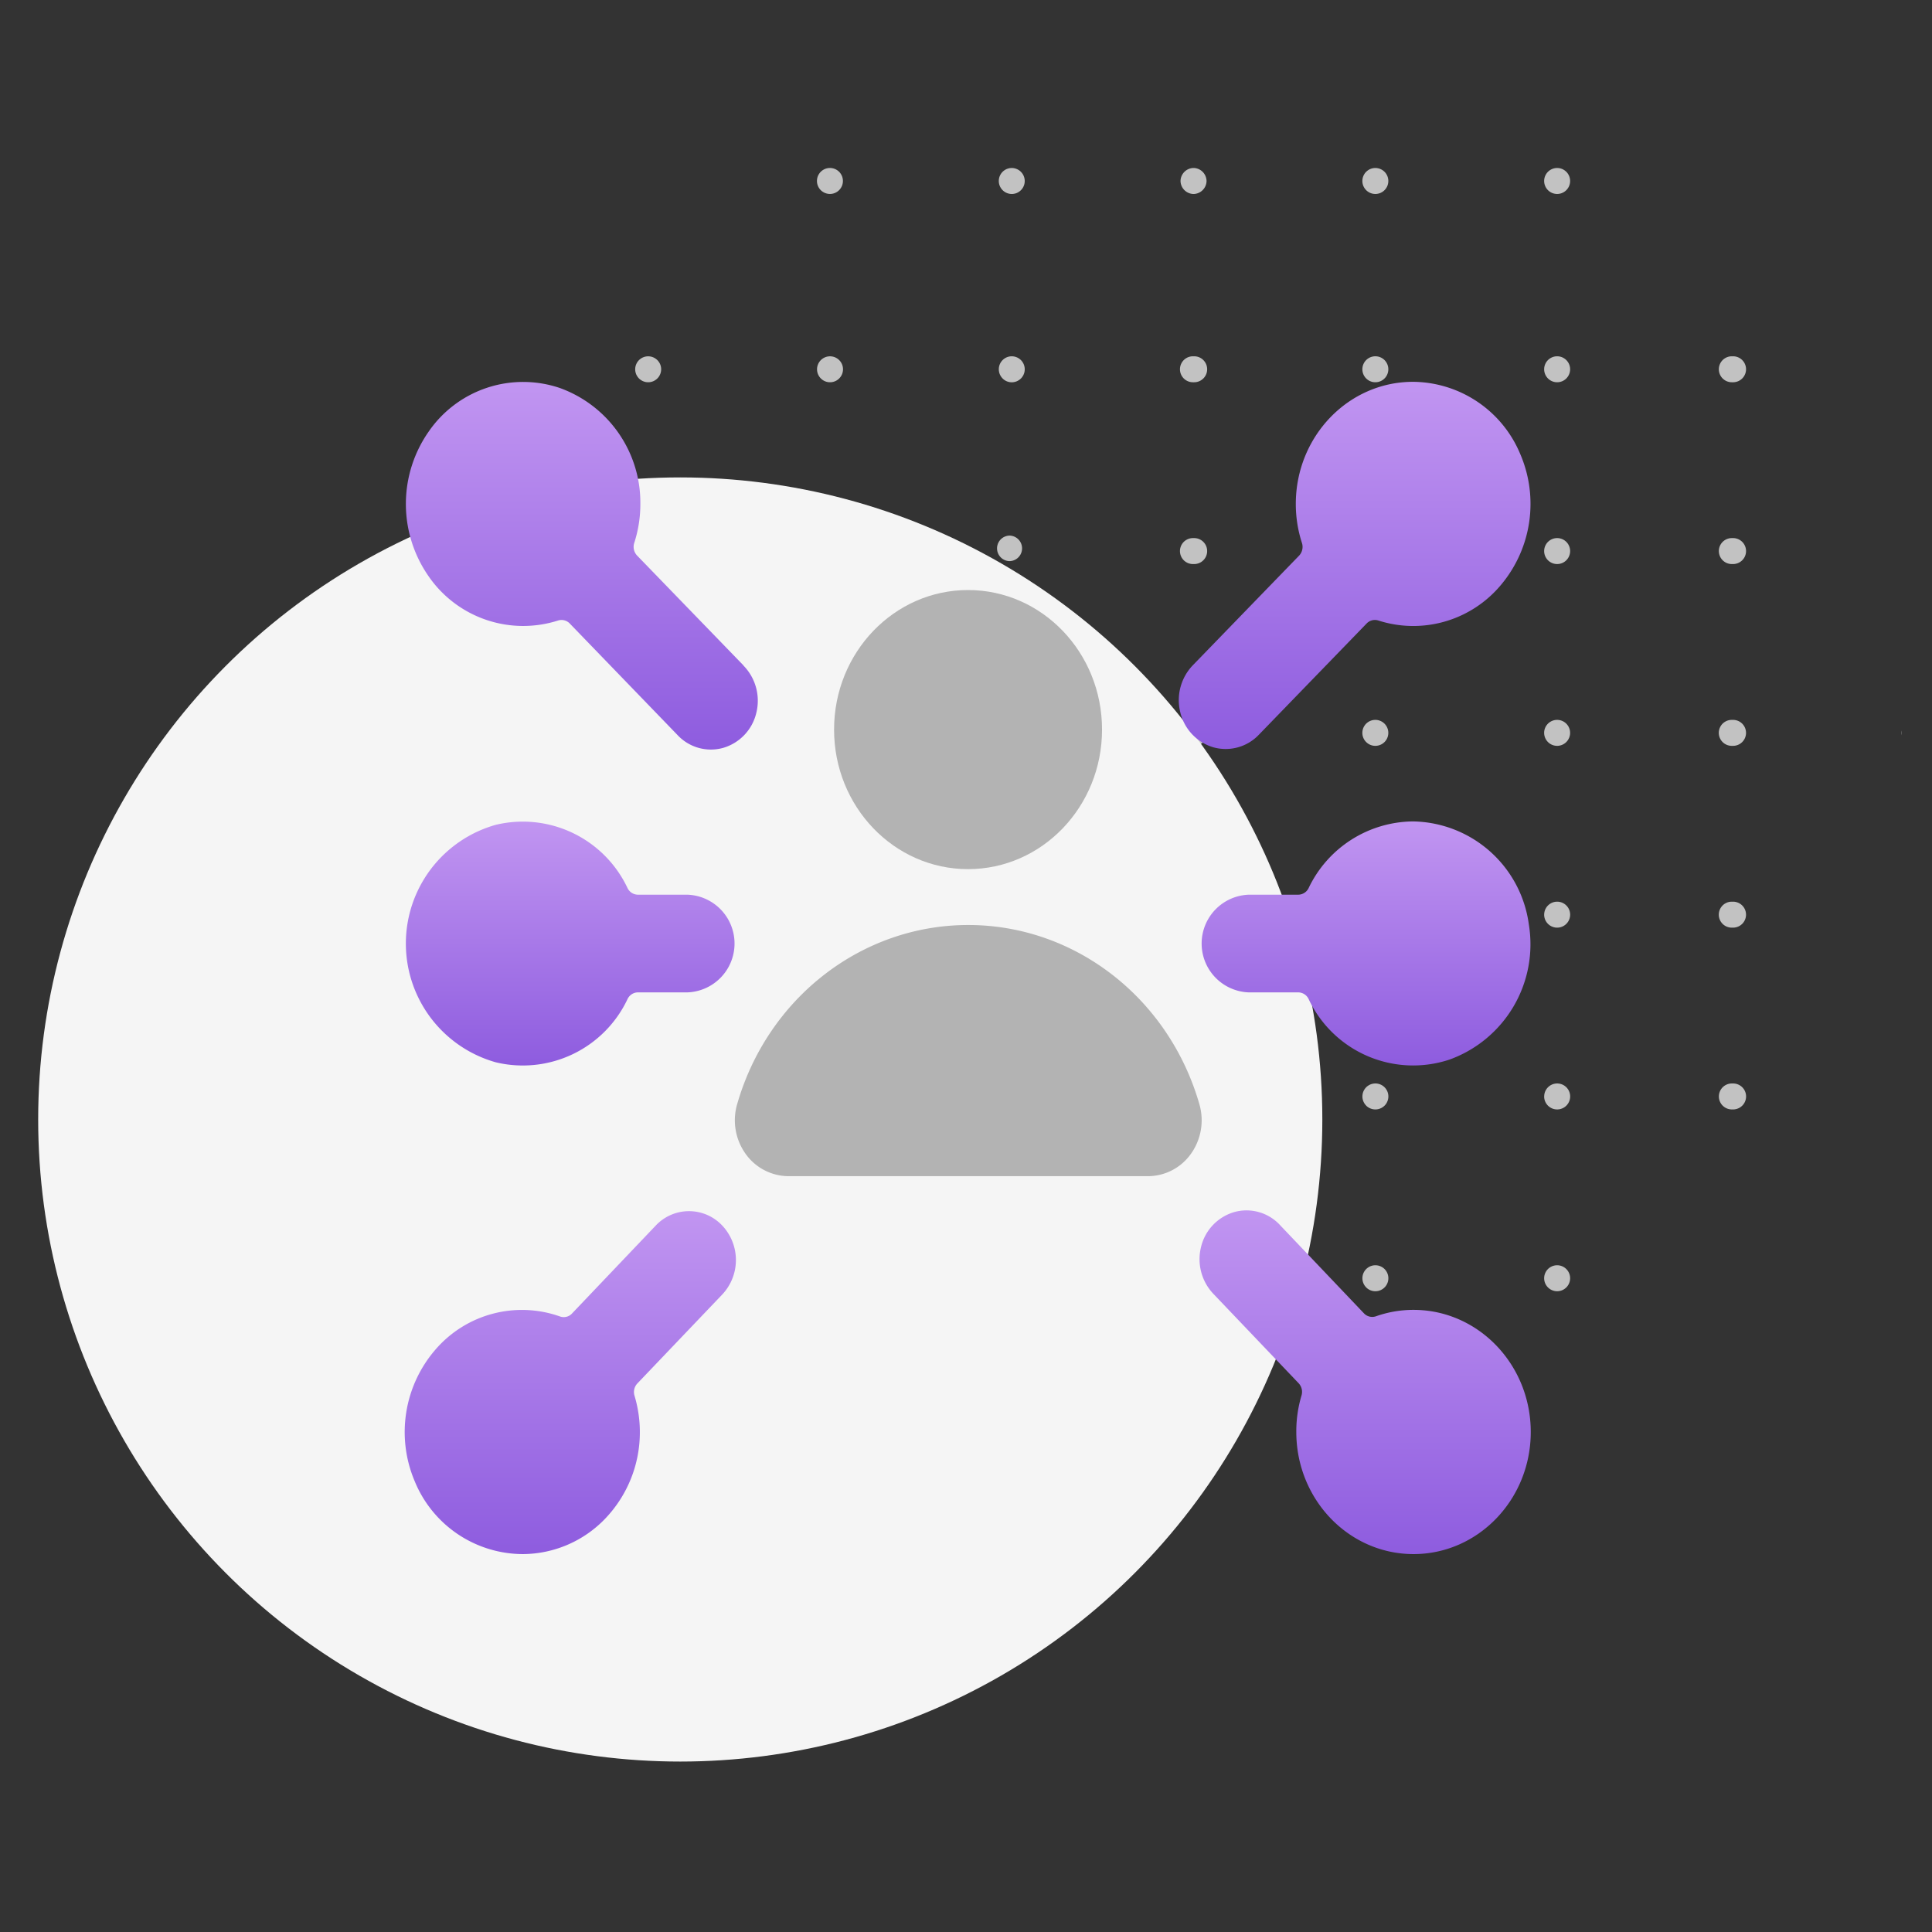
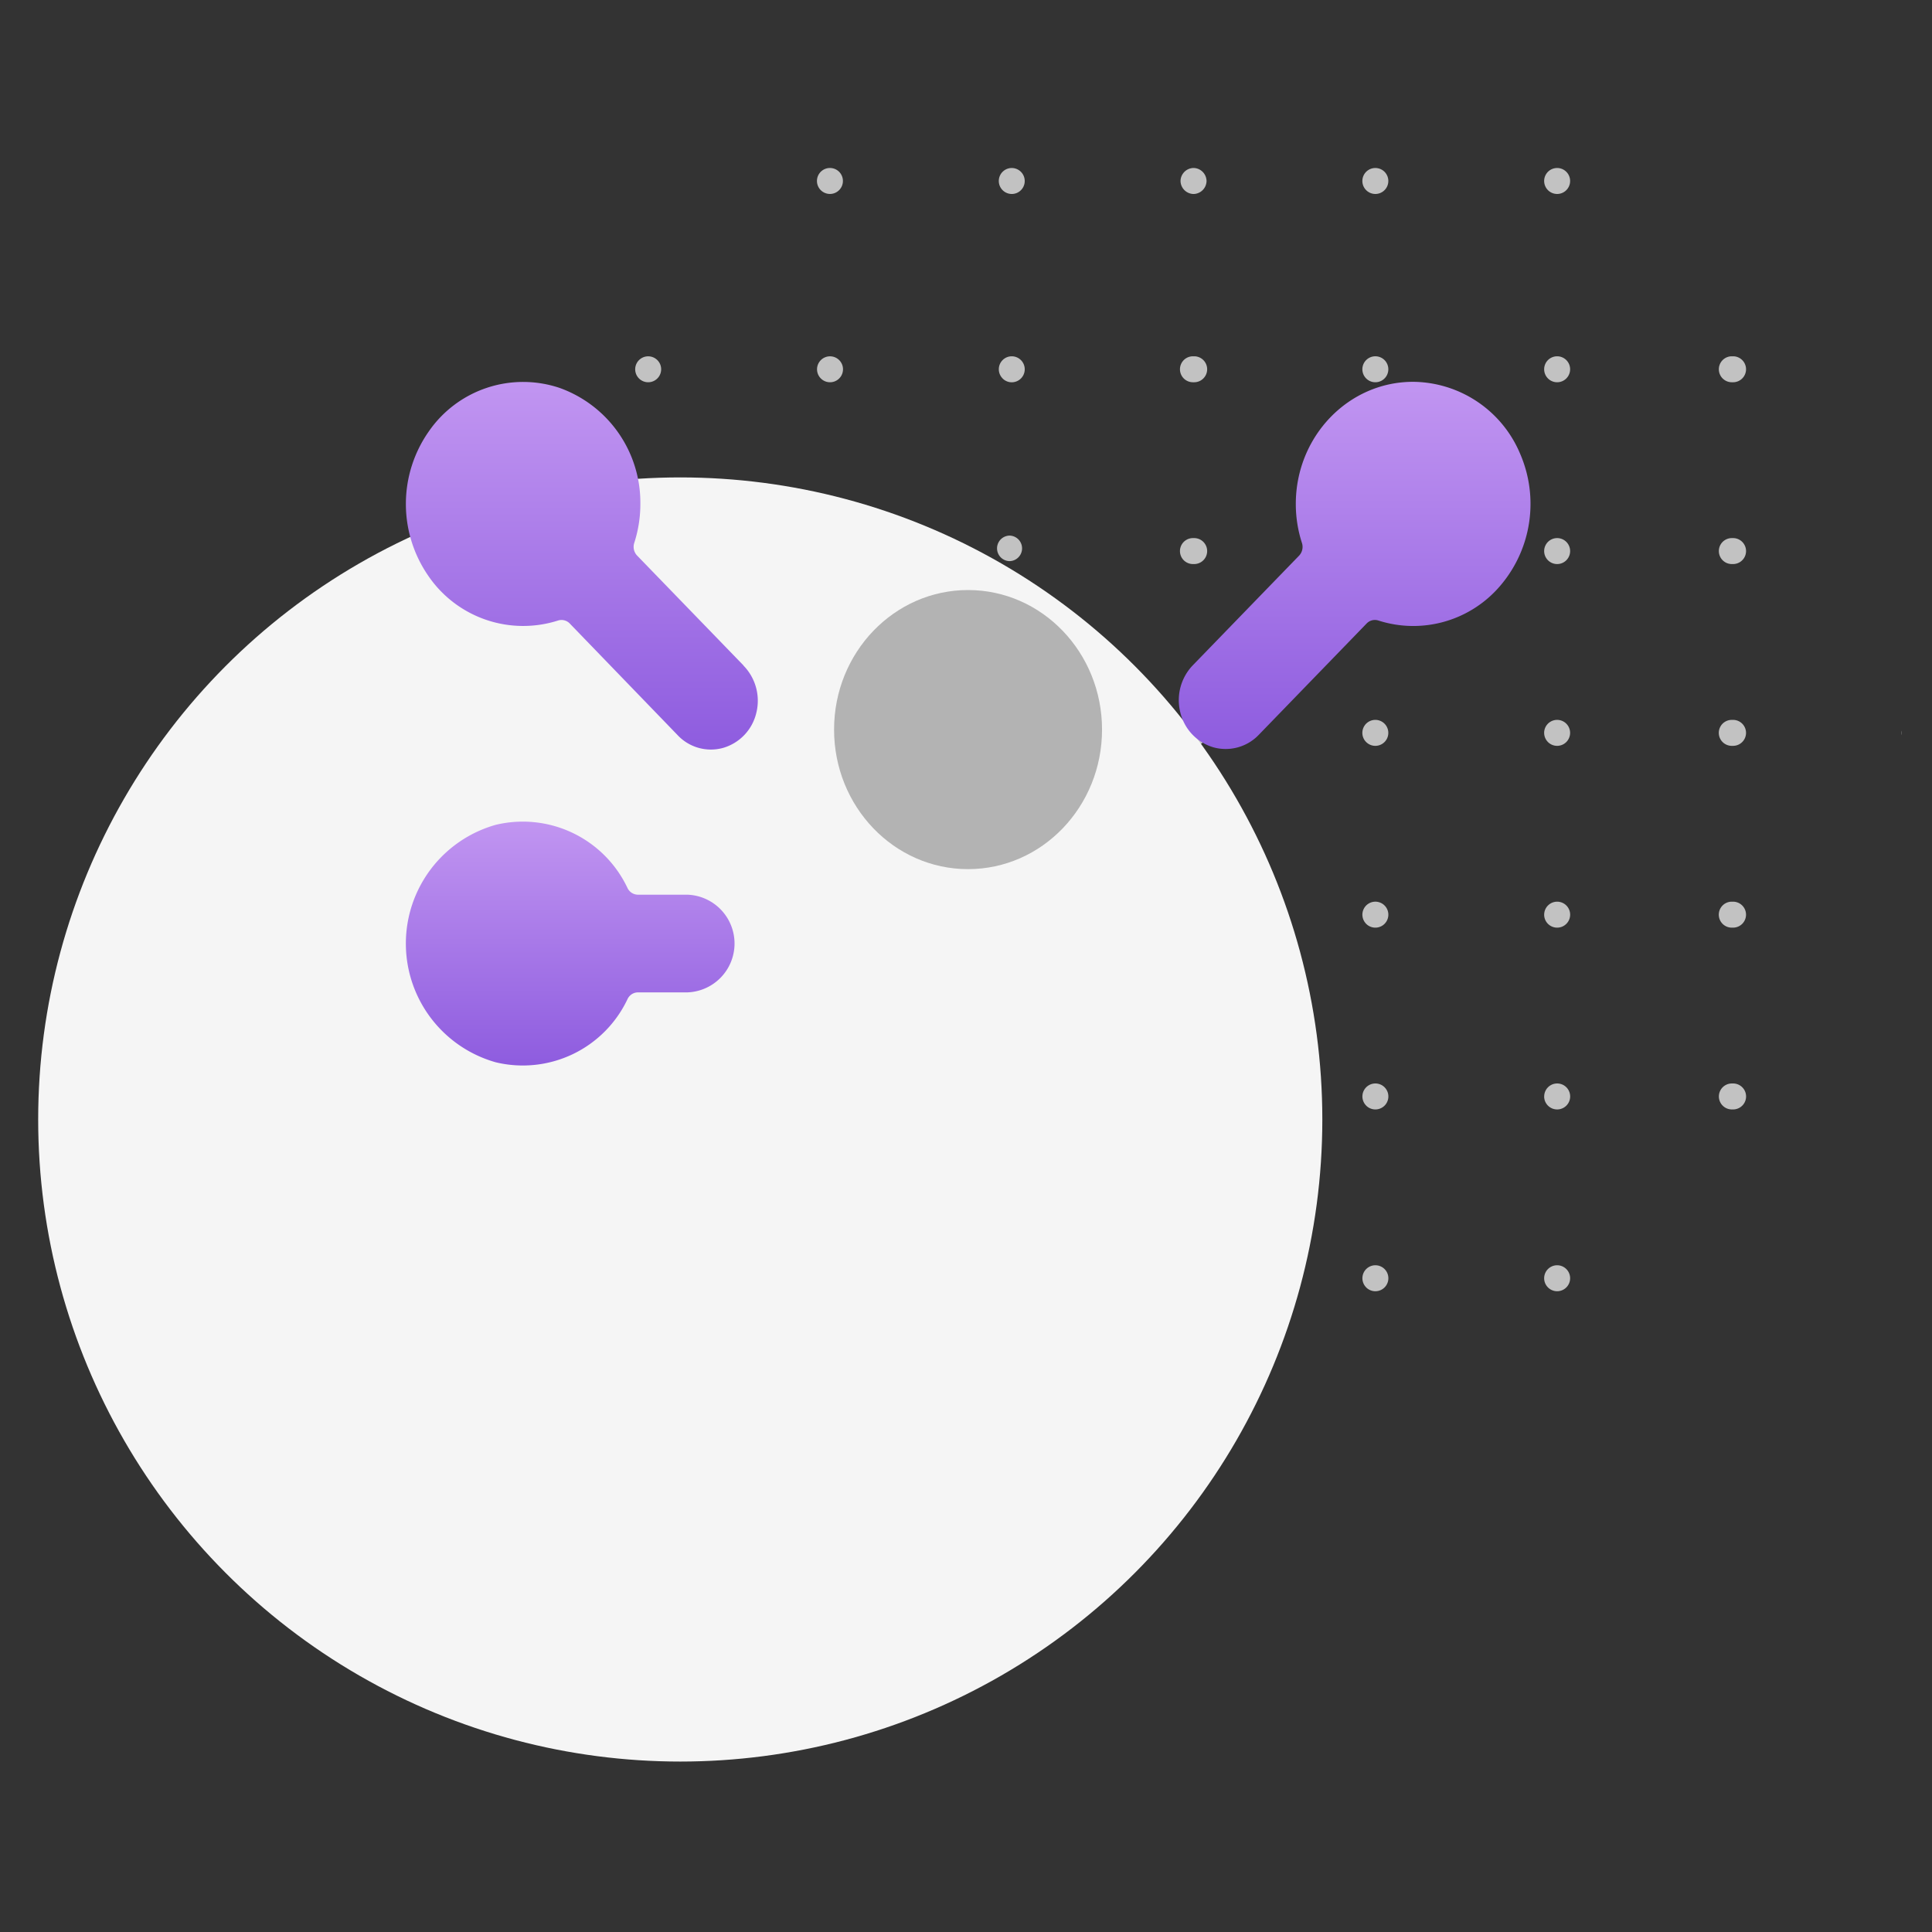
<svg xmlns="http://www.w3.org/2000/svg" width="253" height="253" viewBox="0 0 253 253">
  <rect x="0" y="0" width="253" height="253" fill="#333333" stroke="none" />
  <defs>
    <linearGradient id="linear-gradient" x1="0.5" x2="0.5" y2="1" gradientUnits="objectBoundingBox">
      <stop offset="0" stop-color="#c195f1" />
      <stop offset="1" stop-color="#8e5cdf" />
    </linearGradient>
    <clipPath id="clip-Affiliate_partner">
      <rect width="253" height="253" />
    </clipPath>
  </defs>
  <g id="Affiliate_partner" data-name="Affiliate partner" clip-path="url(#clip-Affiliate_partner)">
    <g id="Group" transform="translate(5 22)">
      <path id="Combined_Shape" data-name="Combined Shape" d="M119.031,145.389a1.7,1.7,0,1,1,1.7,1.7A1.7,1.7,0,0,1,119.031,145.389Zm-45.912,1.7h-.084a1.7,1.7,0,0,1,0-3.4H73.2a1.7,1.7,0,0,1,0,3.4Zm-25.008-.5a1.7,1.7,0,0,1,2.406-2.407,1.7,1.7,0,0,1-2.406,2.407Zm-24.3-1.2a1.7,1.7,0,0,1,2.9-1.2,1.681,1.681,0,0,1,.5,1.2,1.7,1.7,0,1,1-3.4,0Zm71.915,1.2a1.7,1.7,0,1,1,1.2.5A1.692,1.692,0,0,1,95.721,146.588Zm47.967-23.306h-.082a1.7,1.7,0,0,1,0-3.4h.162a1.7,1.7,0,0,1,0,3.4Zm-24.657-1.7a1.7,1.7,0,1,1,1.7,1.7A1.7,1.7,0,0,1,119.031,121.582Zm-23.31,1.2a1.7,1.7,0,1,1,1.2.5A1.7,1.7,0,0,1,95.721,122.783Zm-22.6.5h-.082a1.7,1.7,0,0,1,0-3.4H73.2a1.7,1.7,0,0,1,0,3.4Zm-49.313-1.7a1.7,1.7,0,0,1,2.9-1.2,1.681,1.681,0,0,1,.5,1.2,1.7,1.7,0,1,1-3.4,0ZM0,121.582a1.7,1.7,0,0,1,2.9-1.2,1.681,1.681,0,0,1,.5,1.2,1.7,1.7,0,1,1-3.4,0Zm49.024,1.528a1.671,1.671,0,0,1,.012-3.343h.014a1.672,1.672,0,0,1-.014,3.343Zm46.7-24.133a1.7,1.7,0,1,1,1.2.5A1.693,1.693,0,0,1,95.721,98.977Zm48.048.5H143.6a1.7,1.7,0,0,1,0-3.4h.166a1.7,1.7,0,0,1,0,3.4Zm-24.738-1.7a1.7,1.7,0,1,1,1.7,1.7A1.7,1.7,0,0,1,119.031,97.777Zm-45.912,1.7h-.084a1.7,1.7,0,0,1,0-3.4H73.2a1.7,1.7,0,0,1,0,3.4Zm-49.313-1.7a1.7,1.7,0,1,1,1.7,1.7A1.7,1.7,0,0,1,23.807,97.777ZM0,97.777a1.7,1.7,0,0,1,2.9-1.205A1.7,1.7,0,1,1,0,97.777Zm49.019,1.432a1.672,1.672,0,0,1-1.658-1.685,1.675,1.675,0,0,1,1.669-1.657h.014a1.671,1.671,0,0,1-.012,3.342Zm46.7-24.039a1.7,1.7,0,1,1,1.2.5A1.693,1.693,0,0,1,95.721,75.17Zm-47.61,0a1.7,1.7,0,0,1,1.2-2.9,1.714,1.714,0,0,1,1.2.5,1.7,1.7,0,0,1-.554,2.777,1.7,1.7,0,0,1-.651.129A1.682,1.682,0,0,1,48.111,75.172Zm95.658.5H143.6a1.7,1.7,0,0,1,0-3.4h.166a1.7,1.7,0,0,1,0,3.4Zm-24.738-1.7a1.7,1.7,0,1,1,1.7,1.7A1.7,1.7,0,0,1,119.031,73.97Zm-45.912,1.7h-.084a1.7,1.7,0,0,1,0-3.4H73.2a1.7,1.7,0,0,1,0,3.4Zm-49.313-1.7a1.7,1.7,0,1,1,1.7,1.7A1.7,1.7,0,0,1,23.807,73.97ZM0,73.97a1.7,1.7,0,0,1,2.9-1.205A1.7,1.7,0,1,1,0,73.97Zm165.819-.3c0,.163,0,.322,0,.485,0,.041,0,.079,0,.12A1.692,1.692,0,0,1,165.819,73.671ZM143.689,51.864h-.082a1.7,1.7,0,0,1,0-3.4h.162a1.7,1.7,0,0,1,0,3.4Zm-24.657-1.7a1.7,1.7,0,1,1,1.7,1.7A1.7,1.7,0,0,1,119.031,50.163Zm-45.912,1.7h-.082a1.7,1.7,0,0,1,0-3.4H73.2a1.7,1.7,0,0,1,0,3.4Zm-49.313-1.7a1.7,1.7,0,1,1,1.7,1.7A1.7,1.7,0,0,1,23.807,50.163ZM0,50.163a1.7,1.7,0,1,1,1.7,1.7A1.7,1.7,0,0,1,0,50.163Zm95.721,1.2a1.7,1.7,0,1,1,1.2.5A1.693,1.693,0,0,1,95.721,51.364Zm-46.71.118a1.672,1.672,0,0,1,.012-3.343h.014a1.672,1.672,0,0,1-.012,3.343Zm94.677-23.424h-.082a1.7,1.7,0,0,1,0-3.4h.162a1.7,1.7,0,0,1,0,3.4Zm-24.657-1.7a1.7,1.7,0,1,1,1.7,1.7A1.7,1.7,0,0,1,119.031,26.357Zm-23.31,1.2a1.7,1.7,0,1,1,1.206.5A1.692,1.692,0,0,1,95.721,27.557Zm-22.6.5h-.082a1.7,1.7,0,0,1,0-3.4H73.2a1.7,1.7,0,0,1,0,3.4Zm-25.008-.5a1.7,1.7,0,0,1,1.2-2.9,1.714,1.714,0,0,1,1.2.5,1.7,1.7,0,0,1-.554,2.775,1.7,1.7,0,0,1-.651.13A1.685,1.685,0,0,1,48.111,27.56Zm-24.3-1.2a1.7,1.7,0,0,1,2.9-1.2,1.683,1.683,0,0,1,.5,1.2,1.7,1.7,0,1,1-3.4,0ZM0,26.357a1.7,1.7,0,0,1,2.9-1.2,1.683,1.683,0,0,1,.5,1.2,1.7,1.7,0,1,1-3.4,0ZM120.733,3.4a1.7,1.7,0,1,1,.65-.13,1.693,1.693,0,0,1-.65.13ZM95.721,2.9a1.7,1.7,0,1,1,1.854.371A1.7,1.7,0,0,1,95.721,2.9Zm-47.61,0a1.7,1.7,0,0,1,1.2-2.9,1.714,1.714,0,0,1,1.2.5,1.7,1.7,0,0,1-.554,2.776A1.7,1.7,0,0,1,48.111,2.9ZM24.3,2.9a1.7,1.7,0,1,1,1.852.369,1.669,1.669,0,0,1-.648.13A1.714,1.714,0,0,1,24.3,2.9Zm48.815.5h-.082a1.735,1.735,0,0,1-1.62-1.7A1.736,1.736,0,0,1,73.038,0H73.2a1.736,1.736,0,0,1,1.62,1.7A1.735,1.735,0,0,1,73.2,3.4Z" transform="translate(78.18 0)" fill="#c2c2c2" />
      <circle id="Oval" cx="84.081" cy="84.081" r="84.081" transform="translate(0 40.518)" fill="#f5f5f5" />
    </g>
    <g id="Business-Products_Business_user-network" data-name="Business-Products / Business / user-network" transform="translate(-283.947 -46)">
      <g id="Group_28" transform="translate(336.947 96)">
        <g id="user-network">
          <path id="Shape_62" d="M383.466,96c-8.475,0-15.351,7.159-15.351,15.991a16.514,16.514,0,0,0,.806,5.117,1.671,1.671,0,0,1-.371,1.65l-13.944,14.385A6.587,6.587,0,0,0,353,139.322a6.277,6.277,0,0,0,4.324,4.541,5.992,5.992,0,0,0,5.942-1.637l14.123-14.577a1.493,1.493,0,0,1,1.541-.39,14.945,14.945,0,0,0,16.061-4.676,16.5,16.5,0,0,0,2.495-17.172A15.337,15.337,0,0,0,383.466,96Z" transform="translate(-251.426 -96)" fill="url(#linear-gradient)" />
-           <path id="Shape_63" d="M381.239,125.993a14.792,14.792,0,0,0-4.912.838,1.493,1.493,0,0,1-1.586-.39L363.79,114.928a5.971,5.971,0,0,0-5.968-1.759,6.273,6.273,0,0,0-4.4,4.554,6.6,6.6,0,0,0,1.657,6.224l11.11,11.648a1.656,1.656,0,0,1,.384,1.605,16.333,16.333,0,0,0-.684,4.784c0,8.833,6.876,15.991,15.351,15.991s15.351-7.157,15.351-15.991S389.714,125.993,381.239,125.993Z" transform="translate(-249.135 -4.463)" fill="url(#linear-gradient)" />
          <path id="Shape_64" d="M381.185,133.143l-13.944-14.4a1.668,1.668,0,0,1-.371-1.631,16.506,16.506,0,0,0,.806-5.117A15.958,15.958,0,0,0,357.11,96.8a15.011,15.011,0,0,0-17.155,5.718,16.54,16.54,0,0,0-.135,18.759,15.034,15.034,0,0,0,17.072,5.983,1.493,1.493,0,0,1,1.541.39l14.085,14.577a5.974,5.974,0,0,0,5.98,1.714,6.268,6.268,0,0,0,4.362-4.586,6.583,6.583,0,0,0-1.695-6.211Z" transform="translate(-336.82 -95.999)" fill="url(#linear-gradient)" />
-           <path id="Shape_65" d="M352.382,157.887a15.034,15.034,0,0,0,10.855-4.682,16.344,16.344,0,0,0,4.5-11.309,16.565,16.565,0,0,0-.7-4.752,1.638,1.638,0,0,1,.377-1.606L378.53,123.89a6.591,6.591,0,0,0-.026-9.051,5.971,5.971,0,0,0-8.686.026l-10.963,11.513a1.468,1.468,0,0,1-1.58.39,14.94,14.94,0,0,0-16.291,4.324,16.491,16.491,0,0,0-2.718,17.283A15.346,15.346,0,0,0,352.382,157.887Z" transform="translate(-336.947 -4.375)" fill="url(#linear-gradient)" />
-           <path id="Shape_66" d="M380.9,105a15.293,15.293,0,0,0-13.669,8.725,1.529,1.529,0,0,1-1.363.87h-6.46a6.4,6.4,0,0,0,0,12.793h6.46a1.517,1.517,0,0,1,1.363.876,15.119,15.119,0,0,0,18.428,7.931,16.054,16.054,0,0,0,10.407-17.711A15.557,15.557,0,0,0,380.9,105Z" transform="translate(-248.862 -47.433)" fill="url(#linear-gradient)" />
          <path id="Shape_67" d="M367.359,114.592a1.529,1.529,0,0,1-1.363-.87,15.161,15.161,0,0,0-17.264-8.277,16.155,16.155,0,0,0,0,31.092A15.161,15.161,0,0,0,366,128.26a1.517,1.517,0,0,1,1.363-.876h6.46a6.4,6.4,0,0,0,0-12.793Z" transform="translate(-336.822 -47.43)" fill="url(#linear-gradient)" />
          <path id="Shape_68" d="M345.737,118.537c0,10.093,7.855,18.274,17.545,18.274s17.545-8.181,17.545-18.274-7.855-18.274-17.545-18.274S345.737,108.444,345.737,118.537Z" transform="translate(-289.513 -72.996)" fill="#b3b3b3" />
-           <path id="Shape_69" d="M350.7,140.011h47.09a6.92,6.92,0,0,0,5.642-2.93,7.558,7.558,0,0,0,1.113-6.467c-4-13.944-16.311-23.494-30.274-23.494s-26.276,9.55-30.274,23.494a7.561,7.561,0,0,0,1.113,6.467,6.937,6.937,0,0,0,5.642,2.93Z" transform="translate(-300.475 -35.988)" fill="#b3b3b3" />
        </g>
      </g>
    </g>
  </g>
</svg>